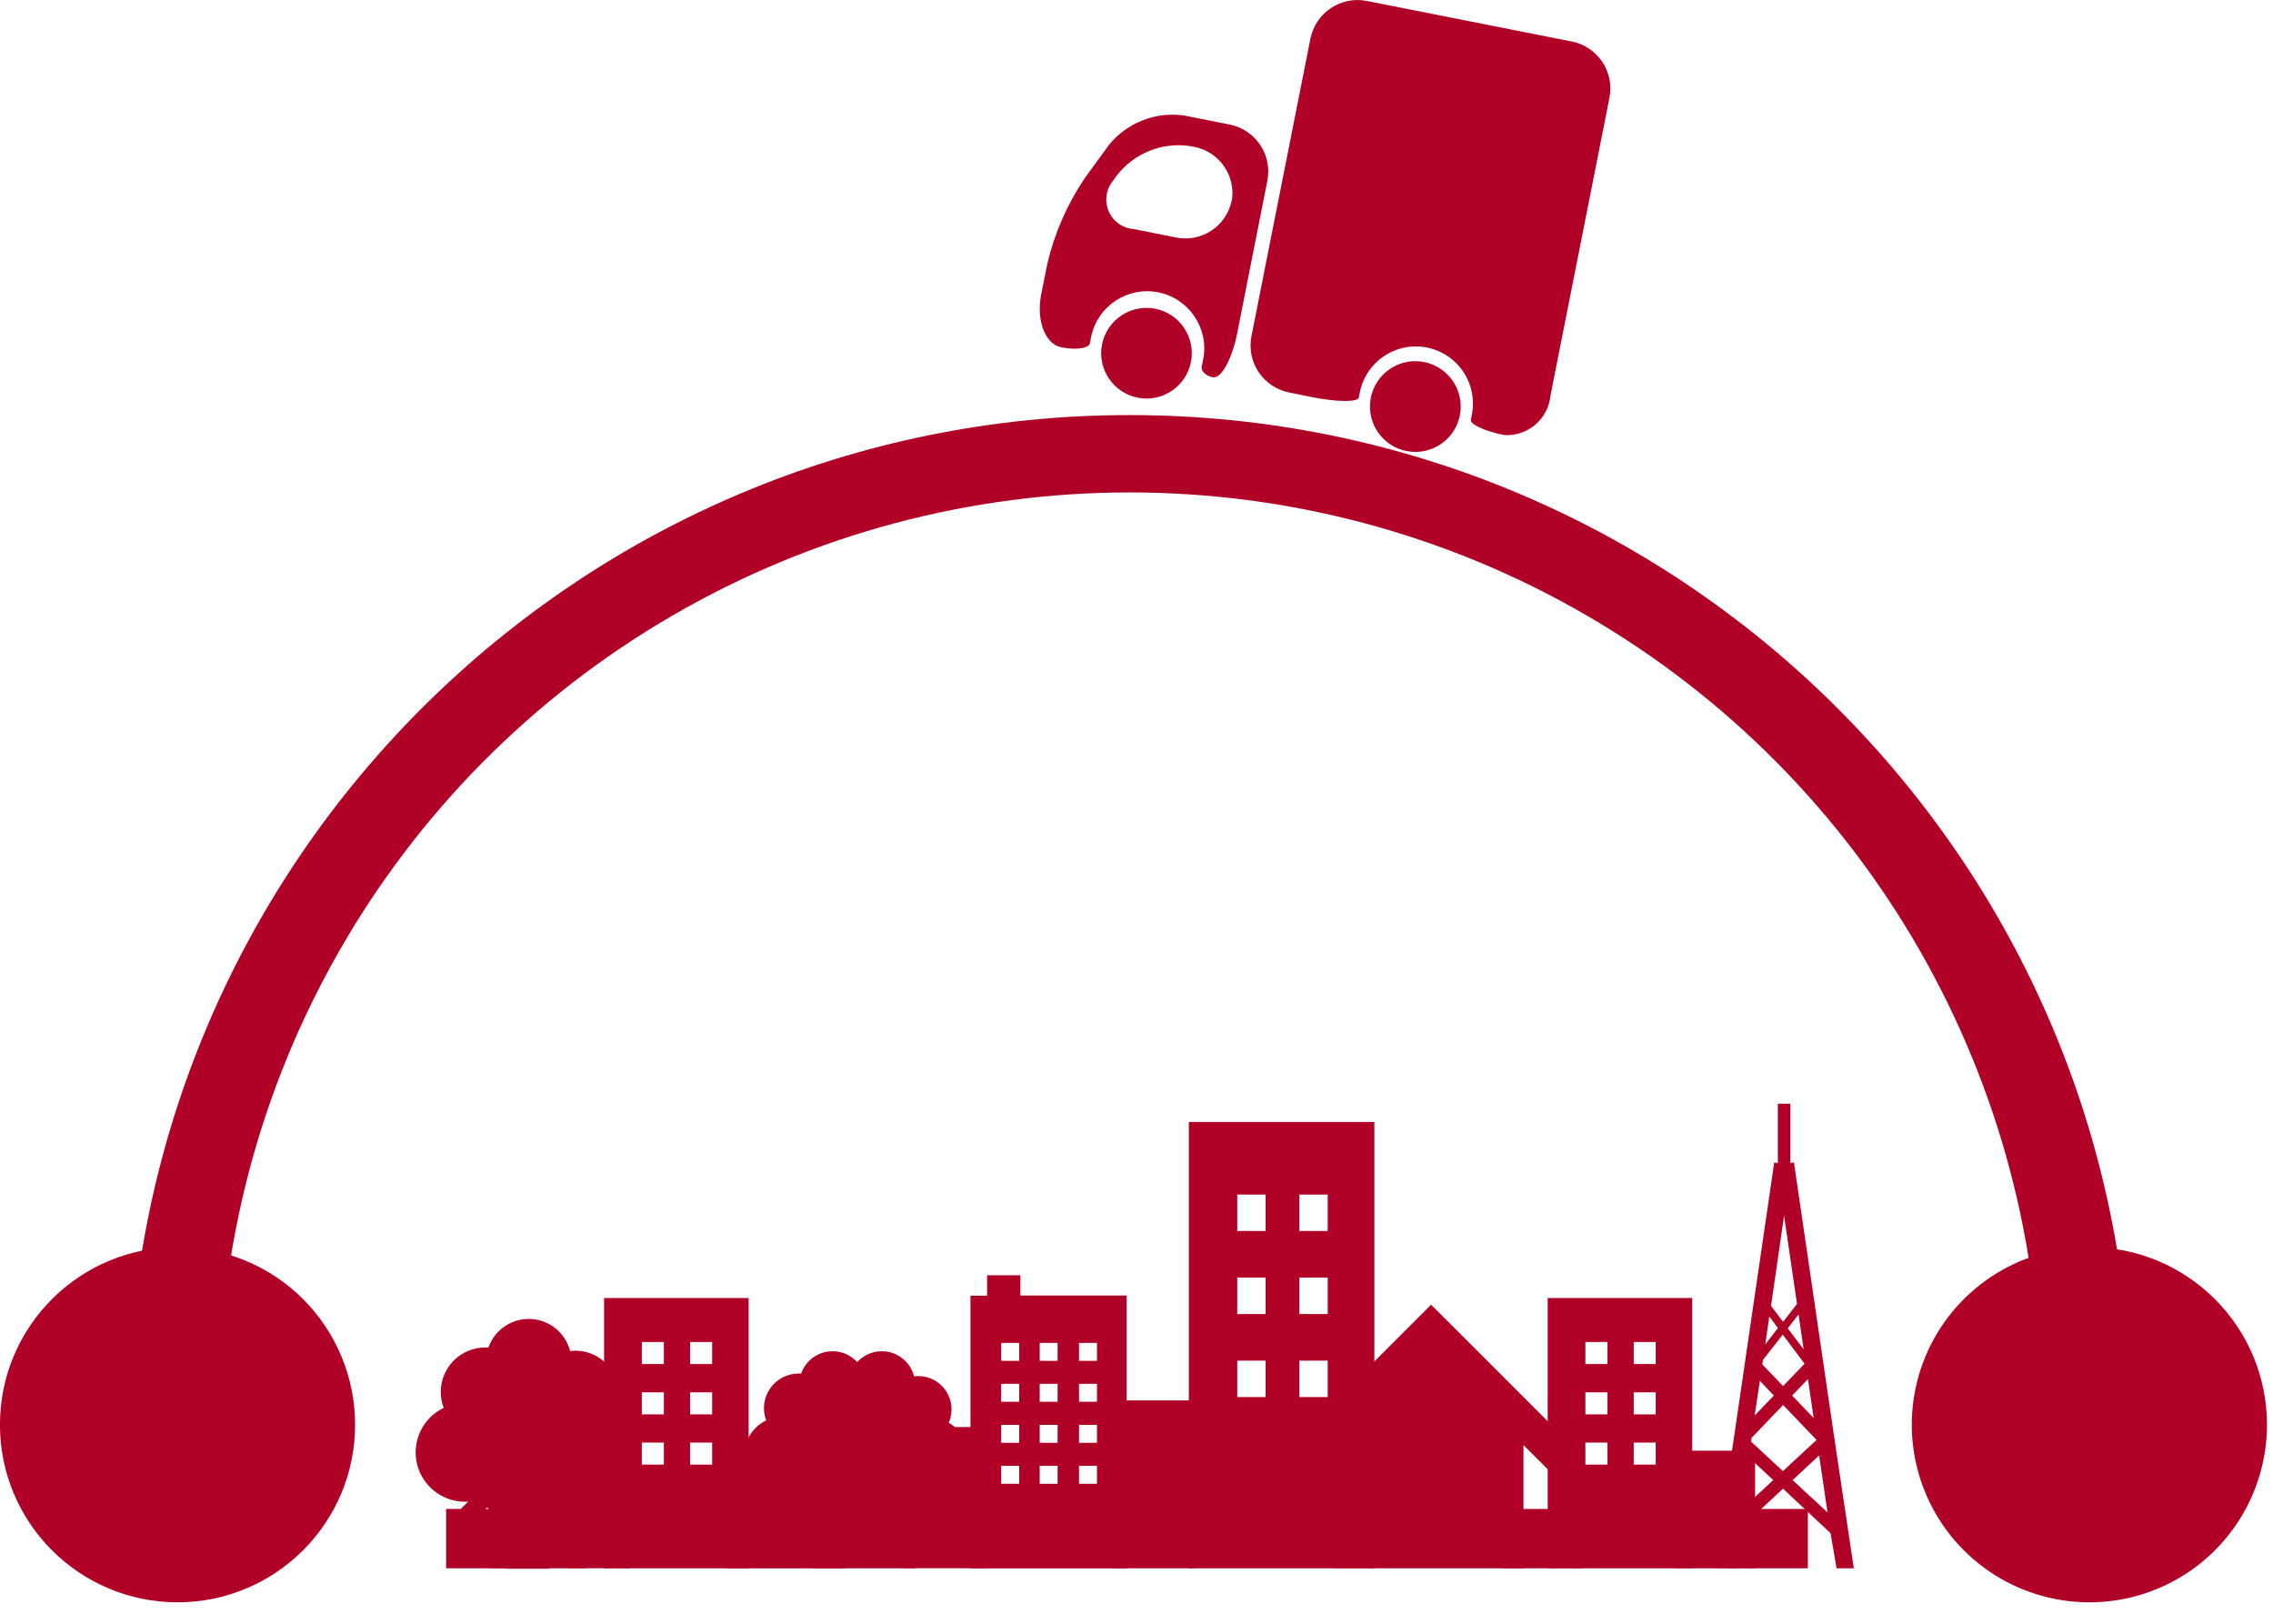
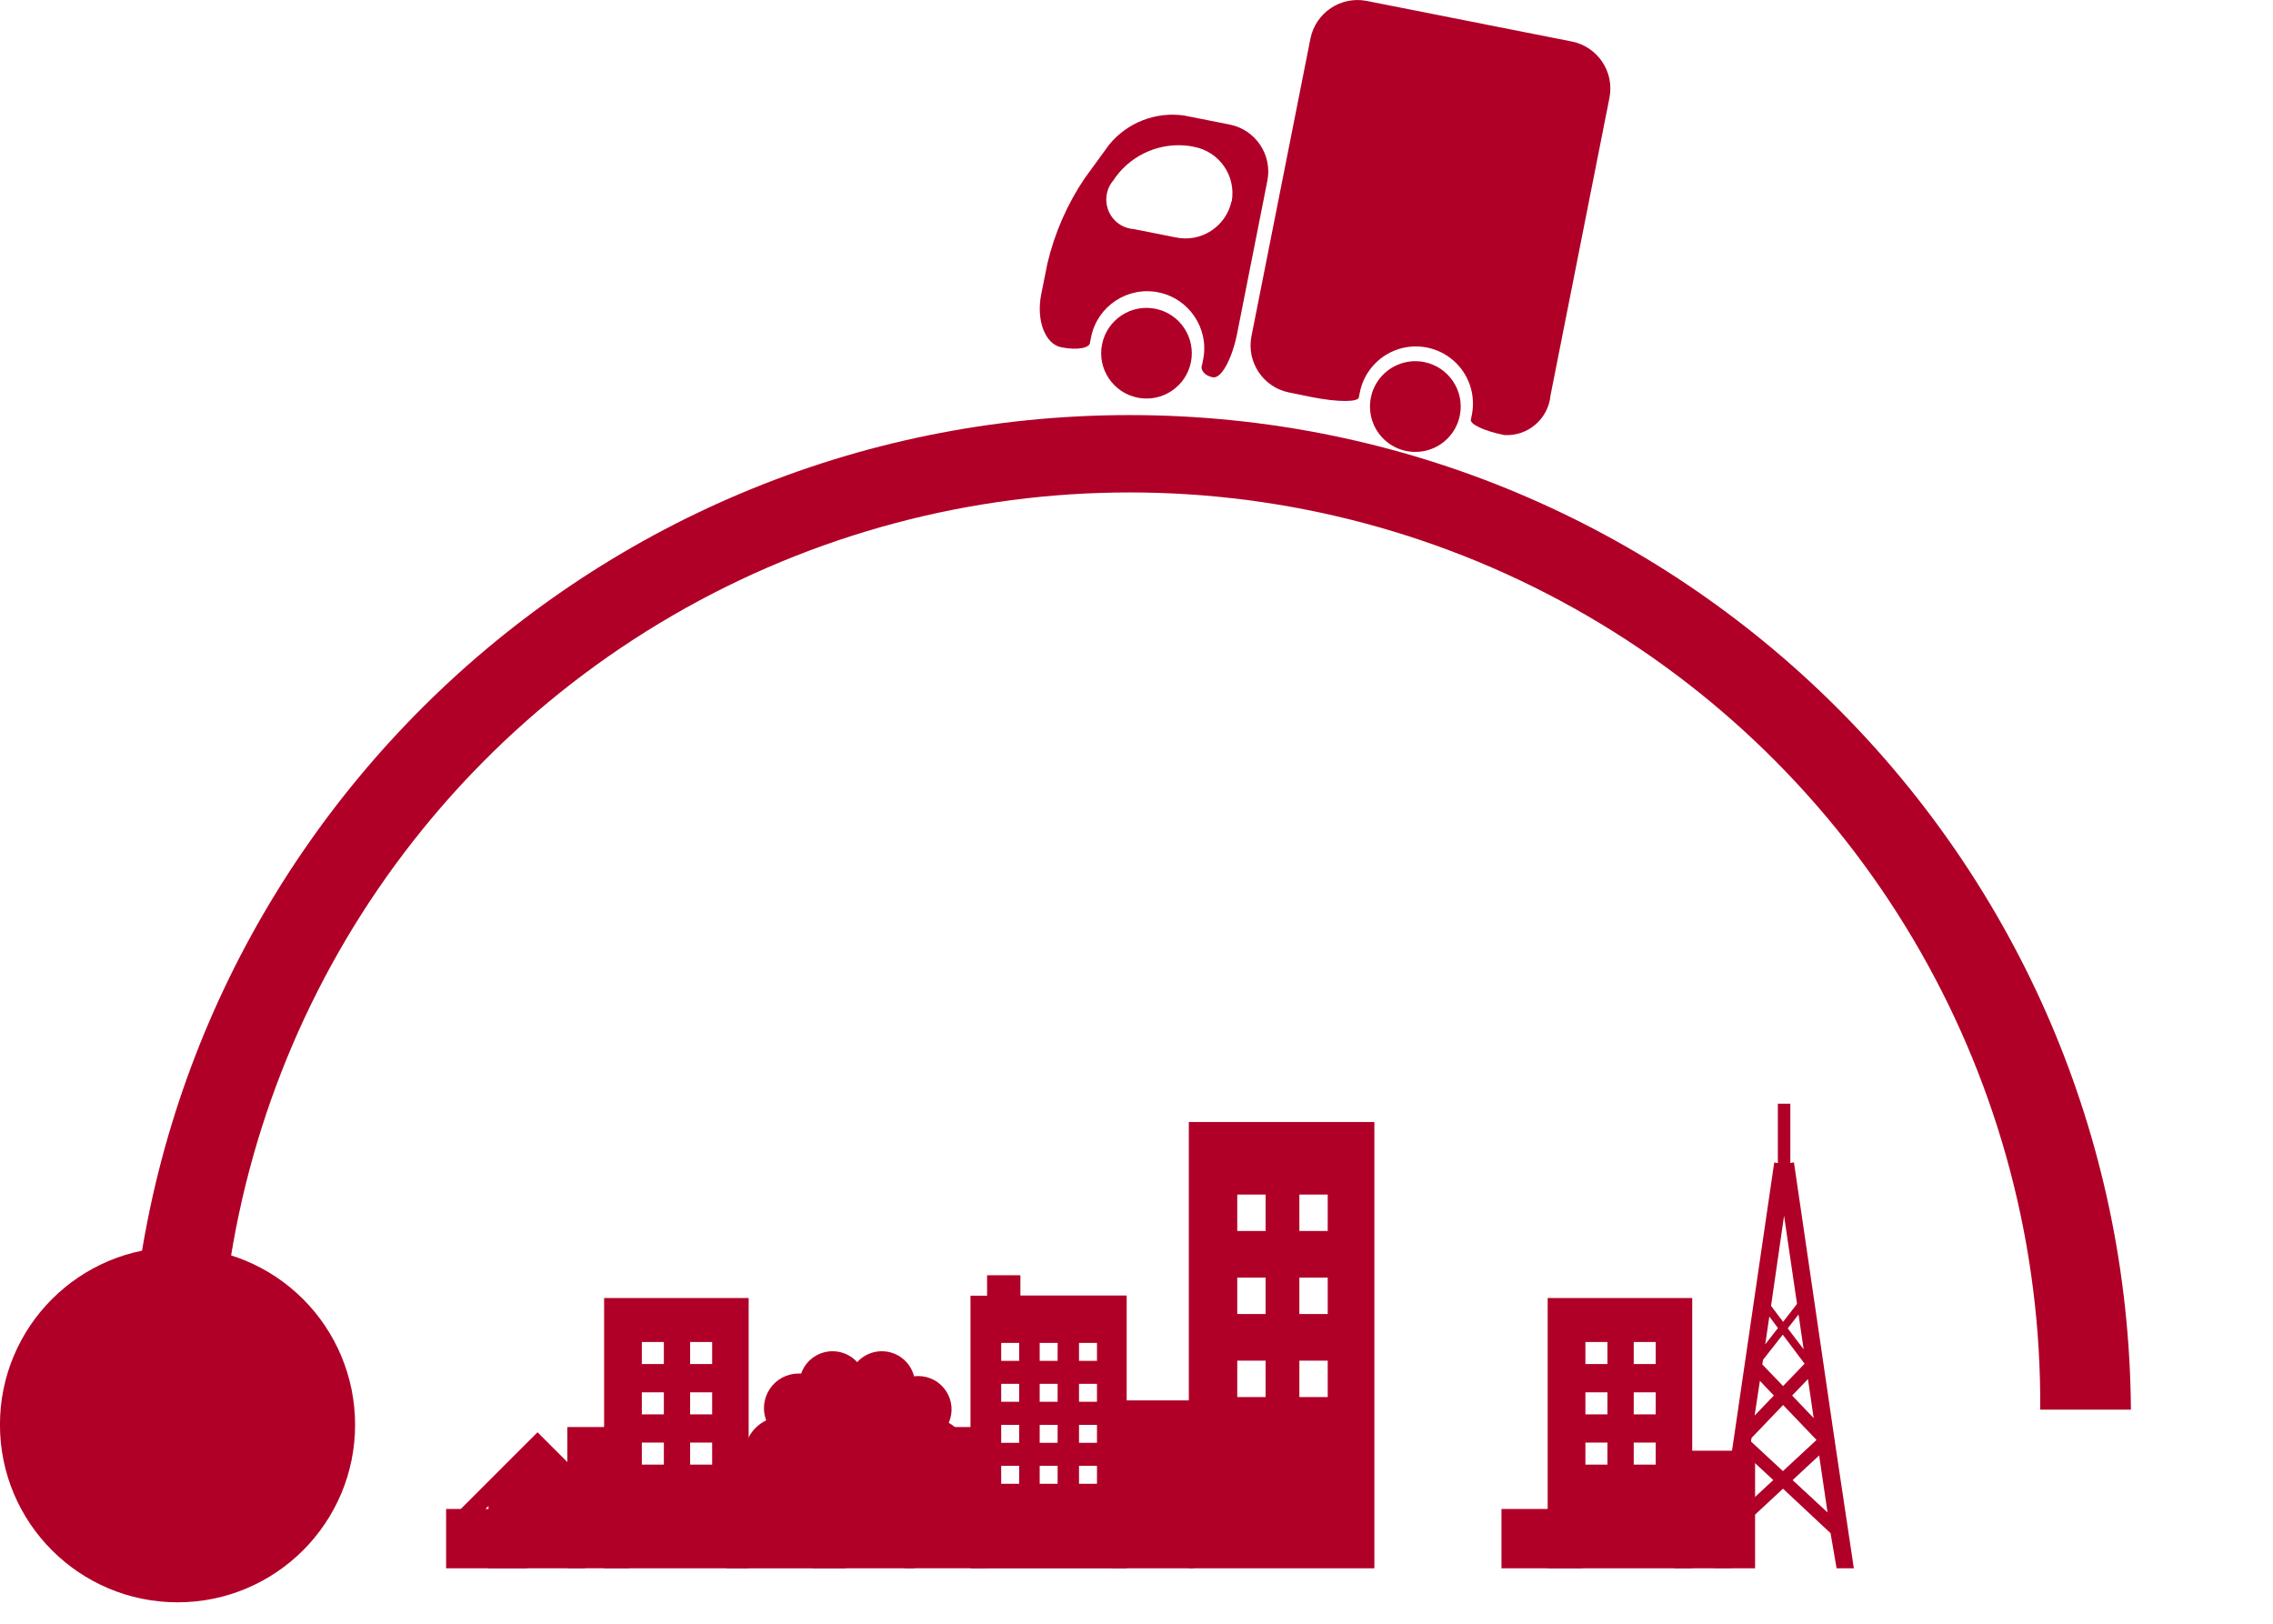
<svg xmlns="http://www.w3.org/2000/svg" width="49px" height="35px" viewBox="0 0 49 35" version="1.1">
  <title>symbolmark</title>
  <desc>Created with Sketch.</desc>
  <defs />
  <g id="Page-1" stroke="none" stroke-width="1" fill="none" fill-rule="evenodd">
    <g id="01-荷主向けトップ" transform="translate(-226, -2484)" fill-rule="nonzero" fill="#B00027">
      <g id="グループ_7482" transform="translate(225, 2484)">
        <path d="M46.937,30.385 L44.982,30.385 C45.032,23.339 41.302,16.806 35.208,13.268 C29.114,9.73 21.591,9.73 15.497,13.268 C9.403,16.806 5.673,23.339 5.723,30.385 L3.768,30.385 C3.849,18.522 13.489,8.947 25.352,8.947 C37.216,8.947 46.856,18.522 46.937,30.385" id="パス_838" />
        <path d="M8.655,30.71 C8.655,32.824 6.941,34.538 4.827,34.538 C2.713,34.538 0.999,32.824 0.999,30.71 C0.999,28.596 2.713,26.882 4.827,26.882 C5.842,26.882 6.816,27.285 7.534,28.003 C8.252,28.721 8.655,29.695 8.655,30.71" id="パス_839" />
-         <path d="M49.87,30.71 C49.87,32.258 48.937,33.654 47.507,34.247 C46.076,34.839 44.43,34.512 43.335,33.417 C42.24,32.322 41.913,30.676 42.505,29.245 C43.098,27.815 44.494,26.882 46.042,26.882 C48.156,26.883 49.869,28.596 49.87,30.71" id="パス_840" />
        <path d="M26.526,2.49 C25.913,2.402 25.299,2.642 24.908,3.122 L24.387,3.837 C24.008,4.397 23.734,5.022 23.579,5.681 L23.445,6.349 C23.336,6.905 23.53,7.416 23.876,7.485 C24.222,7.554 24.502,7.504 24.5,7.375 L24.523,7.256 C24.662,6.596 25.306,6.17 25.968,6.301 C26.629,6.432 27.063,7.071 26.94,7.734 L26.916,7.854 C26.865,7.972 26.967,8.098 27.146,8.133 C27.325,8.168 27.56,7.742 27.67,7.186 L28.321,3.896 C28.431,3.338 28.068,2.797 27.511,2.685 L26.526,2.49 Z M27.548,4.341 C27.428,4.887 26.889,5.234 26.342,5.117 L25.442,4.938 C25.2,4.921 24.989,4.769 24.897,4.545 C24.805,4.321 24.847,4.064 25.006,3.882 L25.059,3.804 C25.429,3.312 26.037,3.06 26.647,3.147 L26.734,3.164 C27.284,3.264 27.65,3.789 27.553,4.34 L27.548,4.341 Z" id="パス_841" />
        <path d="M30.462,0.02 C29.904,-0.089 29.363,0.273 29.25,0.83 L27.978,7.248 C27.869,7.806 28.231,8.348 28.789,8.46 L29.281,8.56 C29.836,8.67 30.292,8.672 30.294,8.56 L30.314,8.46 C30.399,8.028 30.709,7.675 31.125,7.533 C31.541,7.391 32.002,7.483 32.333,7.772 C32.664,8.062 32.815,8.506 32.73,8.938 L32.71,9.038 C32.67,9.138 32.994,9.292 33.431,9.378 C33.938,9.407 34.377,9.03 34.425,8.524 L35.696,2.107 C35.806,1.549 35.443,1.007 34.885,0.895 L30.462,0.02 Z" id="パス_842" />
        <path d="M26.674,7.803 C26.569,8.332 26.055,8.677 25.526,8.572 C24.997,8.467 24.652,7.953 24.757,7.424 C24.862,6.895 25.376,6.55 25.905,6.655 C26.159,6.705 26.383,6.854 26.527,7.07 C26.671,7.285 26.724,7.549 26.674,7.803" id="パス_843" />
        <path d="M32.471,8.952 C32.395,9.34 32.092,9.644 31.704,9.722 C31.316,9.8 30.92,9.637 30.699,9.308 C30.479,8.98 30.478,8.551 30.697,8.221 C30.917,7.892 31.313,7.727 31.701,7.804 C32.23,7.909 32.575,8.422 32.471,8.952" id="パス_844" />
        <rect id="長方形_1730" x="10.617" y="32.526" width="1.744" height="1.279" />
-         <path d="M14.25,30.405 C14.375,30.121 14.349,29.792 14.179,29.532 C14.009,29.272 13.72,29.115 13.409,29.115 C13.369,29.115 13.329,29.118 13.29,29.123 C13.19,28.73 12.844,28.448 12.439,28.431 C12.033,28.413 11.664,28.663 11.53,29.046 L11.46,29.046 C11.145,29.046 10.85,29.201 10.671,29.461 C10.492,29.721 10.453,30.052 10.566,30.346 C10.117,30.561 9.877,31.058 9.987,31.543 C10.098,32.028 10.53,32.372 11.028,32.37 C11.11,32.37 11.192,32.36 11.272,32.341 C11.433,32.498 11.648,32.585 11.872,32.586 L11.908,32.586 L11.908,33.814 L12.847,33.814 L12.847,32.534 C12.883,32.539 12.919,32.542 12.955,32.542 C13.183,32.542 13.401,32.452 13.563,32.292 C13.621,32.302 13.68,32.307 13.739,32.307 C14.199,32.306 14.601,31.996 14.72,31.552 C14.839,31.107 14.646,30.638 14.248,30.407" id="パス_845" />
        <path d="M20.391,30.667 C20.488,30.445 20.467,30.19 20.335,29.987 C20.203,29.784 19.977,29.662 19.735,29.661 C19.704,29.661 19.674,29.663 19.643,29.667 C19.565,29.36 19.296,29.141 18.979,29.127 C18.663,29.113 18.375,29.308 18.271,29.607 L18.217,29.607 C17.972,29.606 17.741,29.726 17.602,29.928 C17.462,30.13 17.43,30.387 17.517,30.617 C17.167,30.784 16.98,31.171 17.066,31.549 C17.152,31.927 17.488,32.195 17.876,32.194 C17.94,32.194 18.005,32.186 18.067,32.171 C18.193,32.294 18.361,32.363 18.537,32.363 L18.565,32.363 L18.565,33.32 L19.296,33.32 L19.296,32.33 C19.324,32.334 19.352,32.336 19.38,32.336 C19.558,32.336 19.728,32.266 19.854,32.141 C19.9,32.149 19.946,32.153 19.992,32.153 C20.353,32.155 20.67,31.914 20.764,31.566 C20.858,31.217 20.705,30.849 20.392,30.67" id="パス_846" />
        <path d="M21.453,30.667 C21.55,30.445 21.529,30.19 21.397,29.987 C21.265,29.784 21.039,29.662 20.797,29.661 C20.766,29.661 20.736,29.663 20.705,29.667 C20.627,29.36 20.358,29.141 20.041,29.127 C19.725,29.113 19.437,29.308 19.333,29.607 L19.279,29.607 C19.034,29.606 18.803,29.726 18.664,29.928 C18.524,30.13 18.492,30.387 18.579,30.617 C18.229,30.784 18.042,31.171 18.128,31.55 C18.214,31.928 18.551,32.195 18.939,32.194 C19.003,32.194 19.067,32.186 19.129,32.171 C19.255,32.294 19.423,32.363 19.599,32.363 L19.627,32.363 L19.627,33.32 L20.358,33.32 L20.358,32.33 C20.386,32.334 20.415,32.336 20.443,32.336 C20.621,32.336 20.791,32.266 20.917,32.141 C20.963,32.149 21.009,32.153 21.055,32.153 C21.416,32.155 21.733,31.914 21.827,31.566 C21.921,31.217 21.768,30.849 21.455,30.67" id="パス_847" />
        <path d="M14.023,33.805 L17.139,33.805 L17.139,27.979 L14.023,27.979 L14.023,33.805 Z M15.311,31.57 L14.836,31.57 L14.836,31.095 L15.311,31.095 L15.311,31.57 Z M15.311,30.487 L14.836,30.487 L14.836,30.012 L15.311,30.012 L15.311,30.487 Z M15.311,29.402 L14.836,29.402 L14.836,28.927 L15.311,28.927 L15.311,29.402 Z M16.352,31.57 L15.877,31.57 L15.877,31.095 L16.352,31.095 L16.352,31.57 Z M16.352,30.487 L15.877,30.487 L15.877,30.012 L16.352,30.012 L16.352,30.487 Z M16.352,29.402 L15.877,29.402 L15.877,28.927 L16.352,28.927 L16.352,29.402 Z" id="パス_848" />
-         <path d="M34.364,33.805 L37.48,33.805 L37.48,27.979 L34.364,27.979 L34.364,33.805 Z M35.652,31.57 L35.177,31.57 L35.177,31.095 L35.652,31.095 L35.652,31.57 Z M35.652,30.487 L35.177,30.487 L35.177,30.012 L35.652,30.012 L35.652,30.487 Z M35.652,29.402 L35.177,29.402 L35.177,28.927 L35.652,28.927 L35.652,29.402 Z M36.693,31.57 L36.219,31.57 L36.219,31.095 L36.693,31.095 L36.693,31.57 Z M36.693,30.487 L36.219,30.487 L36.219,30.012 L36.693,30.012 L36.693,30.487 Z M36.693,29.402 L36.219,29.402 L36.219,28.927 L36.693,28.927 L36.693,29.402 Z" id="パス_849" />
+         <path d="M34.364,33.805 L37.48,33.805 L37.48,27.979 L34.364,27.979 L34.364,33.805 Z M35.652,31.57 L35.177,31.57 L35.177,31.095 L35.652,31.095 L35.652,31.57 Z M35.652,30.487 L35.177,30.487 L35.177,30.012 L35.652,30.012 L35.652,30.487 Z M35.652,29.402 L35.177,29.402 L35.177,28.927 L35.652,28.927 L35.652,29.402 Z M36.693,31.57 L36.219,31.57 L36.219,31.095 L36.693,31.095 L36.693,31.57 M36.693,30.487 L36.219,30.487 L36.219,30.012 L36.693,30.012 L36.693,30.487 Z M36.693,29.402 L36.219,29.402 L36.219,28.927 L36.693,28.927 L36.693,29.402 Z" id="パス_849" />
        <path d="M26.628,33.805 L30.628,33.805 L30.628,24.185 L26.628,24.185 L26.628,33.805 Z M28.283,30.114 L27.672,30.114 L27.672,29.329 L28.283,29.329 L28.283,30.114 Z M28.283,28.324 L27.672,28.324 L27.672,27.539 L28.283,27.539 L28.283,28.324 Z M28.283,26.534 L27.672,26.534 L27.672,25.749 L28.283,25.749 L28.283,26.534 Z M29.622,30.114 L29.011,30.114 L29.011,29.329 L29.622,29.329 L29.622,30.114 Z M29.622,28.324 L29.011,28.324 L29.011,27.539 L29.622,27.539 L29.622,28.324 Z M29.622,26.534 L29.011,26.534 L29.011,25.749 L29.622,25.749 L29.622,26.534 Z" id="パス_850" />
        <rect id="長方形_1731" x="18.522" y="30.599" width="2.197" height="3.206" />
        <rect id="長方形_1732" x="20.505" y="30.76" width="1.744" height="3.044" />
        <rect id="長方形_1733" x="13.231" y="30.76" width="1.33" height="3.044" />
        <rect id="長方形_1734" x="24.991" y="30.186" width="1.744" height="3.619" />
        <rect id="長方形_1735" x="37.091" y="31.27" width="1.744" height="2.535" />
        <rect id="長方形_1736" x="33.368" y="32.526" width="1.744" height="1.279" />
-         <rect id="長方形_1737" x="38.229" y="32.526" width="1.744" height="1.279" />
        <polygon id="パス_851" points="20.048 32.28 18.291 30.524 17.963 30.196 17.635 30.524 15.879 32.28 16.207 32.608 16.663 32.153 16.663 33.806 19.23 33.806 19.23 32.116 19.721 32.608" />
-         <polygon id="パス_852" points="35.134 31.405 32.369 28.64 31.85 28.123 31.333 28.64 28.568 31.405 29.084 31.922 29.802 31.205 29.802 33.805 33.842 33.805 33.842 31.148 34.616 31.922" />
        <polygon id="パス_853" points="14.282 32.566 12.854 31.139 12.588 30.873 12.321 31.139 10.894 32.566 11.16 32.833 11.53 32.463 11.53 33.805 13.615 33.805 13.615 32.434 14.015 32.834" />
        <path d="M22.997,27.925 L22.997,27.488 L22.279,27.488 L22.279,27.929 L21.921,27.929 L21.921,33.808 L25.288,33.808 L25.288,27.925 L22.997,27.925 Z M22.971,31.983 L22.583,31.983 L22.583,31.596 L22.971,31.596 L22.971,31.983 Z M22.971,31.1 L22.583,31.1 L22.583,30.713 L22.971,30.713 L22.971,31.1 Z M22.971,30.216 L22.583,30.216 L22.583,29.829 L22.971,29.829 L22.971,30.216 Z M22.971,29.333 L22.583,29.333 L22.583,28.946 L22.971,28.946 L22.971,29.333 Z M23.799,31.983 L23.413,31.983 L23.413,31.596 L23.8,31.596 L23.799,31.983 Z M23.799,31.1 L23.413,31.1 L23.413,30.713 L23.8,30.713 L23.799,31.1 Z M23.799,30.216 L23.413,30.216 L23.413,29.829 L23.8,29.829 L23.799,30.216 Z M23.799,29.333 L23.413,29.333 L23.413,28.946 L23.8,28.946 L23.799,29.333 Z M24.648,31.983 L24.261,31.983 L24.261,31.596 L24.648,31.596 L24.648,31.983 Z M24.648,31.1 L24.261,31.1 L24.261,30.713 L24.648,30.713 L24.648,31.1 Z M24.648,30.216 L24.261,30.216 L24.261,29.829 L24.648,29.829 L24.648,30.216 Z M24.648,29.333 L24.261,29.333 L24.261,28.946 L24.648,28.946 L24.648,29.333 Z" id="パス_854" />
        <path d="M40.462,33.048 L40.592,33.805 L40.964,33.805 L40.552,31.056 L40.56,31.047 L40.549,31.036 L39.673,25.055 L39.595,25.069 L39.595,23.791 L39.326,23.791 L39.326,25.071 L39.248,25.057 L38.38,30.985 L38.38,30.985 L38.38,30.985 L37.958,33.799 L38.33,33.799 L38.467,32.989 L39.437,32.089 L40.462,33.048 Z M39.644,31.904 L40.216,31.372 L40.397,32.601 L39.644,31.904 Z M38.759,30.995 L39.439,30.285 L40.16,31.038 L39.435,31.71 L38.747,31.072 L38.759,30.995 Z M39.634,30.081 L39.975,29.726 L40.098,30.567 L39.634,30.081 Z M39.006,29.311 L39.432,28.769 L39.902,29.395 L39.439,29.877 L38.991,29.411 L39.006,29.311 Z M39.054,28.978 L39.142,28.378 L39.328,28.626 L39.054,28.978 Z M39.539,28.633 L39.772,28.333 L39.882,29.084 L39.539,28.633 Z M39.487,25.088 L39.46,25.088 L39.434,25.088 L39.487,25.088 Z M39.46,26.206 L39.739,28.106 L39.439,28.492 L39.179,28.148 L39.46,26.206 Z M38.939,29.764 L39.239,30.081 L38.825,30.513 L38.939,29.764 Z M38.531,32.548 L38.698,31.412 L39.227,31.903 L38.531,32.548 Z" id="パス_855" />
      </g>
    </g>
  </g>
</svg>